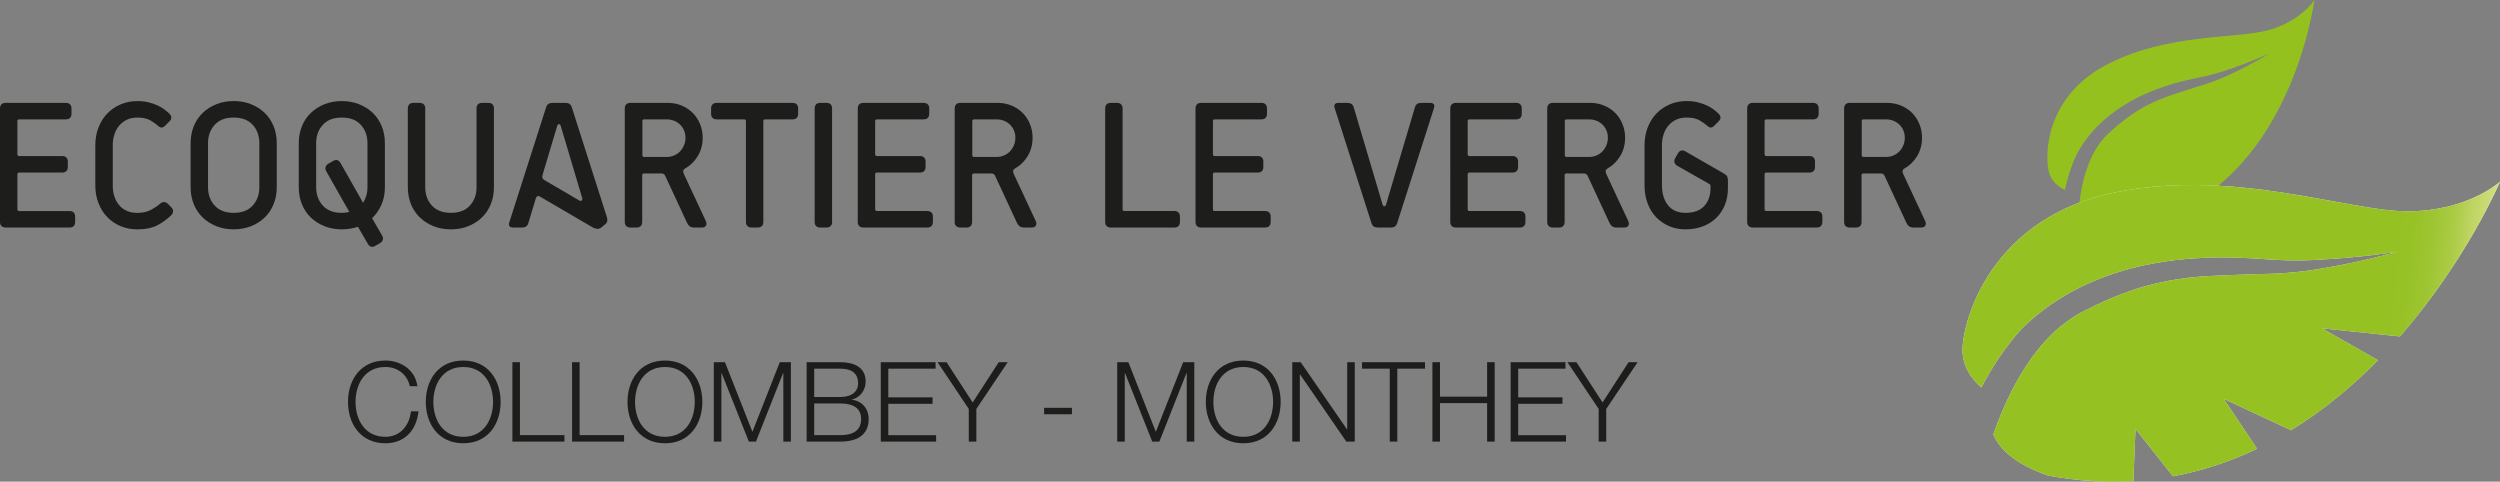
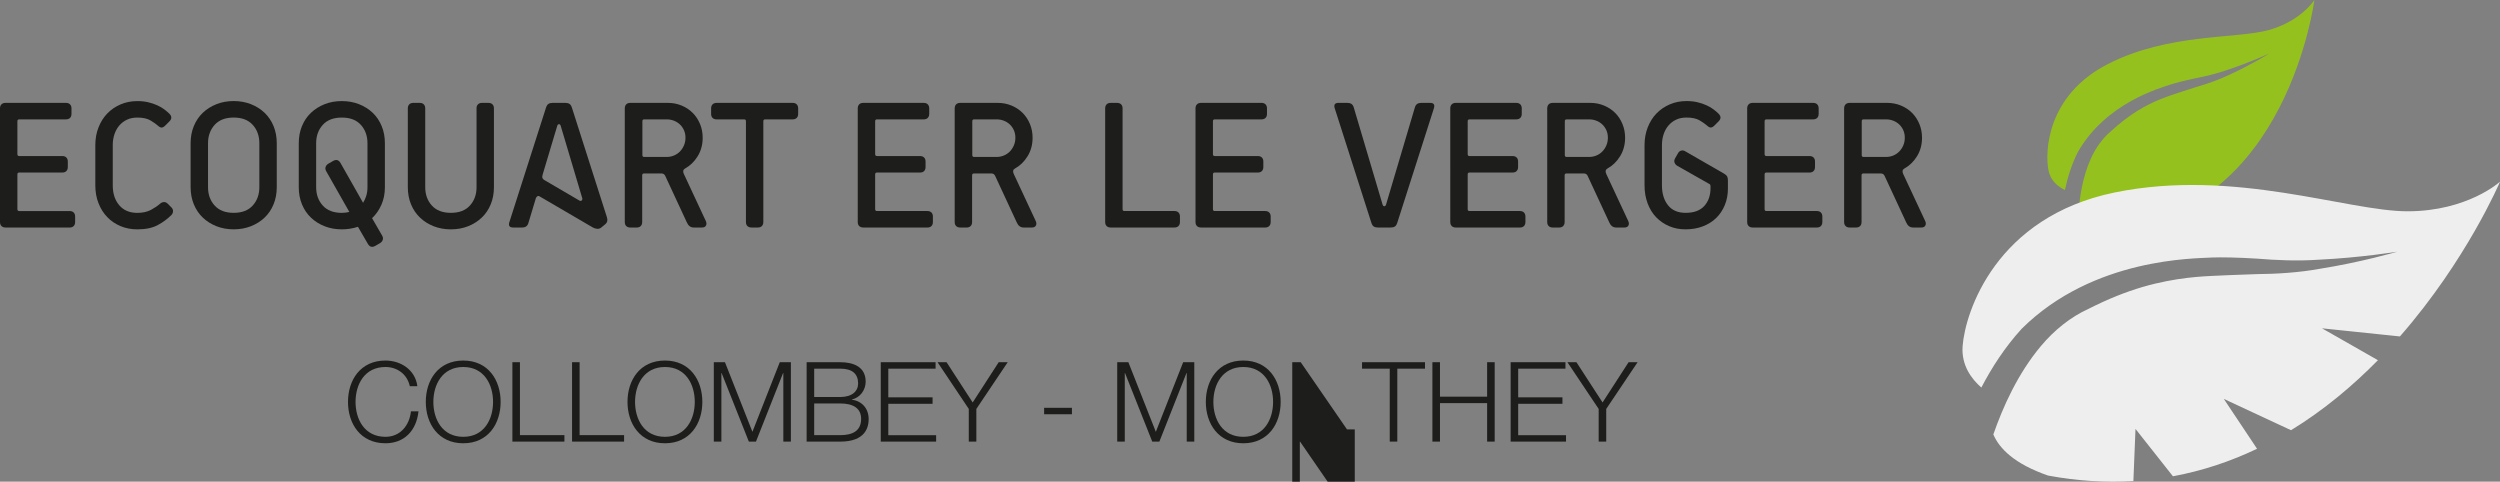
<svg xmlns="http://www.w3.org/2000/svg" id="Layer_2" viewBox="0 0 1437.09 276.89">
  <rect x="0" y="0" width="1437.09" height="276.89" fill="#808080" stroke="none" />
  <defs>
    <style>.cls-1{fill:none;}.cls-2{fill:url(#linear-gradient);}.cls-3{clip-path:url(#clippath);}.cls-4{fill:#efeeee;}.cls-5{fill:#1d1d1b;}.cls-6{fill:#95c11f;}</style>
    <clipPath id="clippath">
-       <path class="cls-1" d="m1384.07,121.46c-13.51.03-31.69-3.76-52.93-7.56-33.1-5.9-73.61-11.82-115.36-3.29-68.54,14-86.12,68.84-87.6,88.34-.85,11.19,5.33,19.11,10.77,23.82,5.91-11.35,13.45-23.13,23.2-33.8,41.31-40.96,99.59-40.31,109.51-40.95,5.28-.2,14.7-.03,25.73.65,11.13.91,23.2,1.48,35.39.61,23.99-1.13,45.36-4.61,45.32-4.63.03.03-20.73,6.09-44.81,9.89-11.82,2.19-25.18,2.96-36.06,3.03-10.97.31-20.11.81-25.18,1-5.04.3-20.84.71-40.28,6.35-9.86,2.89-19.97,6.91-31.29,12.65-10.2,4.62-19.57,12.17-27.22,21.26-13.35,15.88-21.92,35.09-27.42,50.9,3.45,8.09,12.07,16.93,31.45,23.64,17.23,3.2,33.57,4.1,49.05,3.17l1.23-29.98,21.52,27.23c17.33-3.2,33.44-8.71,48.36-15.83l-19.1-28.66,38.63,18c18.91-11.56,35.55-25.58,49.97-40.25l-28.89-16.46-.35-.11.23.04-3.15-1.79,44.8,4.67c38.49-43.99,57.53-88.95,57.53-88.95,0,0-18.47,16.95-53.02,17.02" />
-     </clipPath>
+       </clipPath>
    <linearGradient id="linear-gradient" x1="-676.94" y1="1759.42" x2="-671.6" y2="1759.42" gradientTransform="translate(99568.69 -37478.02) rotate(-90) scale(55.86 -55.86)" gradientUnits="userSpaceOnUse">
      <stop offset="0" stop-color="#d9e28b" />
      <stop offset="0" stop-color="#d3df82" />
      <stop offset=".05" stop-color="#bdd460" />
      <stop offset=".08" stop-color="#abcb45" />
      <stop offset=".12" stop-color="#9ec532" />
      <stop offset=".16" stop-color="#97c226" />
      <stop offset=".2" stop-color="#95c123" />
      <stop offset="1" stop-color="#95c123" />
    </linearGradient>
  </defs>
  <g id="Layer_1-2">
    <g>
      <g>
        <path class="cls-6" d="m1215.43,130.78c-11.51-.68-17.52-4.16-20.61-8.02.59-9.39,2.31-21.08,7.13-31.7,2.76-6.07,6.69-11.58,11.49-15.62,5.27-4.82,10.12-8.53,15.02-11.59,9.67-6,18.16-8.61,20.83-9.54,2.72-.88,7.59-2.53,13.47-4.37,5.88-1.69,12.98-4.13,19.06-7.11,12.45-5.7,22.77-12.14,22.74-12.14.03,0-11.01,5.13-23.83,9.38-6.46,2.32-13.07,3.83-19.24,5.03-6.07,1.3-11.19,2.64-14.01,3.55-5.28,1.85-36.9,10.33-53.05,38.75-3.65,7.26-5.94,14.77-7.43,21.81-3.66-1.73-8.2-5.07-9.44-11.25-2.15-10.78-.96-43.11,34.01-61.08,34.98-17.96,74.02-14.37,92.71-19.64,18.68-5.27,26.11-17.25,26.11-17.25,0,0-15.58,121.92-114.98,130.78" />
        <path class="cls-4" d="m1437.09,104.44s-18.48,16.95-53.02,17.02c-34.55.05-99.73-24.85-168.29-10.85-68.55,14-86.12,68.84-87.6,88.34-.84,11.19,5.34,19.11,10.77,23.82,5.92-11.35,13.45-23.12,23.2-33.8,41.32-40.96,99.59-40.31,109.51-40.95,5.28-.2,14.7-.04,25.73.65,11.13.91,23.19,1.48,35.39.62,23.99-1.13,45.36-4.61,45.32-4.63.03.02-20.74,6.08-44.81,9.89-11.83,2.18-25.18,2.96-36.06,3.03-10.98.31-20.11.81-25.19,1-5.04.3-20.83.7-40.28,6.35-9.85,2.89-19.97,6.91-31.29,12.65-10.2,4.62-19.56,12.17-27.21,21.26-13.35,15.88-21.92,35.09-27.42,50.9,3.45,8.08,12.07,16.92,31.45,23.63,17.22,3.21,33.56,4.11,49.05,3.18l1.22-29.99,21.52,27.23c17.32-3.19,33.44-8.7,48.35-15.82l-19.1-28.66,38.63,17.99c18.9-11.56,35.55-25.58,49.96-40.24l-28.89-16.47-.35-.11.23.04-3.16-1.79,44.81,4.67c38.48-43.99,57.53-88.94,57.53-88.94" />
      </g>
      <g class="cls-3">
-         <rect class="cls-2" x="1179.82" y="27.08" width="204.77" height="325.39" transform="translate(968.22 1447.35) rotate(-84.4)" />
-       </g>
+         </g>
      <g>
        <path class="cls-5" d="m3.16,130.78c-.98,0-1.76-.28-2.32-.84-.57-.56-.84-1.33-.84-2.32V62.3c0-.98.28-1.75.84-2.32.56-.56,1.33-.84,2.32-.84h34.77c.98,0,1.76.28,2.32.84.56.57.84,1.34.84,2.32v3.16c0,.98-.28,1.76-.84,2.32-.56.56-1.33.84-2.32.84H11.06c-.7,0-1.06.35-1.06,1.06v18.96c0,.7.35,1.06,1.06,1.06h24.76c.98,0,1.76.28,2.32.84.56.56.84,1.33.84,2.32v3.16c0,.98-.28,1.76-.84,2.32-.56.57-1.33.84-2.32.84H11.06c-.7,0-1.06.35-1.06,1.06v20.02c0,.7.35,1.05,1.06,1.05h28.97c.98,0,1.76.28,2.32.84.56.57.84,1.33.84,2.32v3.16c0,.98-.28,1.76-.84,2.32-.56.57-1.33.84-2.32.84H3.16Z" />
        <path class="cls-5" d="m98.51,119.19c.7.7,1.02,1.47.95,2.32-.07.84-.39,1.55-.95,2.11-2.25,2.25-4.88,4.18-7.9,5.8-3.02,1.62-6.92,2.42-11.69,2.42-3.44,0-6.64-.61-9.59-1.84-2.95-1.23-5.5-2.95-7.64-5.17-2.15-2.21-3.83-4.88-5.06-8-1.23-3.13-1.84-6.55-1.84-10.27v-23.18c0-3.64.61-7.04,1.84-10.16,1.23-3.13,2.91-5.8,5.06-8.01,2.14-2.21,4.69-3.95,7.64-5.21,2.95-1.26,6.15-1.89,9.59-1.89,2.32,0,4.42.22,6.32.68,1.9.46,3.62,1.04,5.17,1.74,1.54.7,2.9,1.49,4.06,2.37,1.16.88,2.12,1.7,2.9,2.47,1.47,1.48,1.47,2.96,0,4.43l-2.42,2.42c-.7.7-1.37,1.07-2,1.1-.63.04-1.37-.33-2.21-1.1-.91-.84-2.3-1.82-4.16-2.95-1.86-1.12-4.41-1.69-7.64-1.69-2.25,0-4.23.41-5.95,1.22-1.72.81-3.2,1.93-4.43,3.37-1.23,1.44-2.16,3.13-2.79,5.06-.63,1.93-.95,3.99-.95,6.16v23.18c0,4.71,1.25,8.52,3.74,11.43,2.49,2.91,5.96,4.37,10.38,4.37,3.09,0,5.7-.58,7.85-1.73,2.14-1.16,3.88-2.34,5.21-3.53.63-.56,1.35-.88,2.16-.95.81-.06,1.56.25,2.26.95l2.11,2.11Z" />
        <path class="cls-5" d="m149.08,82.32c0-4.22-1.26-7.73-3.79-10.53-2.53-2.81-6.18-4.22-10.96-4.22s-8.43,1.41-10.96,4.22c-2.52,2.81-3.79,6.32-3.79,10.53v25.28c0,4.21,1.26,7.73,3.79,10.53,2.53,2.81,6.18,4.22,10.96,4.22s8.43-1.4,10.96-4.22c2.53-2.81,3.79-6.32,3.79-10.53v-25.28Zm10.01,25.28c0,3.58-.61,6.86-1.84,9.85-1.23,2.99-2.95,5.53-5.17,7.64-2.21,2.11-4.83,3.76-7.85,4.95s-6.32,1.79-9.9,1.79-6.89-.6-9.9-1.79c-3.02-1.2-5.64-2.84-7.85-4.95-2.21-2.11-3.93-4.65-5.16-7.64-1.23-2.99-1.85-6.27-1.85-9.85v-25.28c0-3.58.61-6.86,1.85-9.85,1.23-2.99,2.95-5.53,5.16-7.64,2.21-2.11,4.83-3.76,7.85-4.95,3.02-1.2,6.32-1.79,9.9-1.79s6.88.6,9.9,1.79,5.64,2.84,7.85,4.95c2.21,2.1,3.93,4.65,5.17,7.64,1.23,2.99,1.84,6.27,1.84,9.85v25.28Z" />
        <path class="cls-5" d="m187.53,98.44c-.49-.84-.61-1.65-.37-2.42.25-.77.75-1.4,1.53-1.89l2.74-1.58c1.82-1.05,3.26-.66,4.32,1.16l12.96,22.86c.77-1.2,1.39-2.55,1.85-4.06.45-1.51.68-3.14.68-4.9v-25.28c0-4.22-1.26-7.73-3.79-10.54-2.52-2.81-6.18-4.21-10.96-4.21s-8.43,1.4-10.96,4.21c-2.53,2.81-3.79,6.32-3.79,10.54v25.28c0,4.21,1.26,7.73,3.79,10.53,2.53,2.81,6.18,4.22,10.96,4.22,1.48,0,2.91-.18,4.32-.53l-13.28-23.39Zm28.24,42.88c-1.83,1.06-3.27.67-4.32-1.16l-5.69-9.8c-2.95.98-6.04,1.48-9.27,1.48-3.58,0-6.88-.6-9.9-1.79s-5.64-2.84-7.84-4.95c-2.21-2.11-3.94-4.65-5.17-7.64-1.23-2.99-1.84-6.27-1.84-9.85v-25.28c0-3.59.61-6.86,1.84-9.85,1.23-2.99,2.95-5.53,5.17-7.64,2.21-2.1,4.82-3.75,7.84-4.95s6.32-1.79,9.9-1.79,6.88.6,9.9,1.79c3.02,1.2,5.64,2.84,7.85,4.95,2.21,2.11,3.93,4.65,5.16,7.64s1.85,6.27,1.85,9.85v25.28c0,3.72-.67,7.09-2.01,10.11s-3.12,5.59-5.37,7.69l5.79,10.01c.49.84.62,1.65.37,2.42-.25.77-.76,1.4-1.53,1.89l-2.74,1.58Z" />
        <path class="cls-5" d="m273.92,62.3c0-.98.28-1.76.84-2.32.56-.56,1.33-.84,2.32-.84h3.69c.98,0,1.76.28,2.32.84.56.56.84,1.33.84,2.32v45.3c0,3.58-.61,6.87-1.84,9.85-1.23,2.99-2.95,5.53-5.16,7.64-2.21,2.11-4.83,3.76-7.85,4.96-3.02,1.19-6.32,1.79-9.9,1.79s-6.88-.6-9.9-1.79c-3.02-1.2-5.64-2.84-7.84-4.96-2.21-2.1-3.94-4.65-5.17-7.64-1.23-2.98-1.84-6.27-1.84-9.85v-45.3c0-.98.28-1.76.84-2.32.56-.56,1.33-.84,2.32-.84h3.69c.98,0,1.76.28,2.32.84.56.56.84,1.33.84,2.32v45.3c0,4.22,1.26,7.73,3.79,10.53,2.53,2.81,6.18,4.22,10.96,4.22s8.43-1.4,10.96-4.22c2.53-2.8,3.79-6.32,3.79-10.53v-45.3Z" />
        <path class="cls-5" d="m322.38,72.52c-.21-.77-.57-1.15-1.05-1.15s-.84.38-1.06,1.15l-8.33,27.81c-.28.92-.31,1.6-.1,2.05.21.46.56.83,1.05,1.11l19.81,11.59c.77.49,1.33.55,1.69.16.35-.38.45-.83.31-1.32l-12.33-41.41Zm23.28,58.26c-.7.56-1.49.81-2.37.74-.88-.07-1.7-.31-2.48-.74l-30.66-17.91c-.49-.28-.93-.28-1.32,0-.38.28-.65.63-.79,1.05l-4.32,14.33c-.5,1.69-1.69,2.53-3.59,2.53h-5.16c-2.04,0-2.77-.98-2.21-2.95l21.07-65.85c.35-1.12.83-1.87,1.42-2.26.6-.38,1.39-.58,2.37-.58h7.38c.98,0,1.77.2,2.37.58.6.39,1.07,1.14,1.42,2.26l20.12,63c.49,1.62.21,2.88-.84,3.79l-2.42,2Z" />
        <path class="cls-5" d="m383.28,90.22c1.4,0,2.75-.26,4.06-.79,1.3-.52,2.44-1.28,3.43-2.26.98-.99,1.77-2.16,2.37-3.53.6-1.37.9-2.86.9-4.47s-.3-3.07-.9-4.38c-.6-1.3-1.39-2.41-2.37-3.32-.99-.91-2.13-1.61-3.43-2.11-1.3-.49-2.65-.74-4.06-.74h-12.96c-.7,0-1.05.35-1.05,1.06v19.49c0,.7.35,1.05,1.05,1.05h12.96Zm15.49,40.56c-1.76,0-3.05-.95-3.9-2.84l-12.43-26.76c-.42-.98-1.16-1.47-2.21-1.47h-10.01c-.7,0-1.06.35-1.06,1.06v26.86c0,.98-.28,1.76-.84,2.32s-1.34.84-2.32.84h-3.69c-.98,0-1.76-.28-2.32-.84-.57-.56-.84-1.33-.84-2.32V62.3c0-.98.28-1.75.84-2.32.56-.56,1.33-.84,2.32-.84h21.6c2.81,0,5.44.51,7.9,1.53s4.58,2.42,6.37,4.21c1.79,1.79,3.2,3.92,4.22,6.38,1.02,2.45,1.53,5.09,1.53,7.9,0,4-.96,7.55-2.87,10.64-1.91,3.1-4.33,5.45-7.25,7.06-1.12.63-1.37,1.65-.74,3.06l12.64,27.07c.49,1.06.53,1.95.11,2.69s-1.16,1.1-2.21,1.1h-4.85Z" />
        <path class="cls-5" d="m431.95,130.78c-.99,0-1.76-.28-2.32-.84-.57-.56-.84-1.33-.84-2.32v-57.94c0-.7-.35-1.06-1.06-1.06h-15.8c-.98,0-1.76-.28-2.32-.84-.56-.56-.84-1.33-.84-2.32v-3.16c0-.98.28-1.75.84-2.32.57-.56,1.34-.84,2.32-.84h43.72c.98,0,1.76.28,2.32.84.56.57.84,1.34.84,2.32v3.16c0,.98-.28,1.76-.84,2.32-.56.56-1.33.84-2.32.84h-15.81c-.7,0-1.05.35-1.05,1.06v57.94c0,.98-.28,1.76-.84,2.32-.56.57-1.33.84-2.32.84h-3.69Z" />
-         <path class="cls-5" d="m471.46,130.78c-.99,0-1.76-.28-2.32-.84-.57-.56-.84-1.33-.84-2.32V62.3c0-.98.28-1.75.84-2.32s1.33-.84,2.32-.84h3.69c.98,0,1.76.28,2.32.84.56.57.84,1.34.84,2.32v65.32c0,.98-.28,1.76-.84,2.32-.56.57-1.33.84-2.32.84h-3.69Z" />
        <path class="cls-5" d="m496.22,130.78c-.98,0-1.76-.28-2.32-.84-.57-.56-.84-1.33-.84-2.32V62.3c0-.98.28-1.75.84-2.32s1.33-.84,2.32-.84h34.77c.98,0,1.76.28,2.32.84.56.57.84,1.34.84,2.32v3.16c0,.98-.28,1.76-.84,2.32-.56.56-1.33.84-2.32.84h-26.87c-.7,0-1.05.35-1.05,1.06v18.96c0,.7.35,1.06,1.05,1.06h24.76c.98,0,1.76.28,2.32.84.56.56.84,1.33.84,2.32v3.16c0,.98-.28,1.76-.84,2.32-.56.57-1.33.84-2.32.84h-24.76c-.7,0-1.05.35-1.05,1.06v20.02c0,.7.35,1.05,1.05,1.05h28.98c.98,0,1.76.28,2.32.84.56.57.84,1.33.84,2.32v3.16c0,.98-.28,1.76-.84,2.32-.56.57-1.33.84-2.32.84h-36.88Z" />
        <path class="cls-5" d="m572.92,90.22c1.4,0,2.75-.26,4.06-.79,1.3-.52,2.44-1.28,3.43-2.26.98-.99,1.77-2.16,2.37-3.53.6-1.37.9-2.86.9-4.47s-.3-3.07-.9-4.38c-.6-1.3-1.39-2.41-2.37-3.32-.99-.91-2.13-1.61-3.43-2.11-1.3-.49-2.65-.74-4.06-.74h-12.96c-.7,0-1.05.35-1.05,1.06v19.49c0,.7.35,1.05,1.05,1.05h12.96Zm15.49,40.56c-1.76,0-3.05-.95-3.9-2.84l-12.43-26.76c-.42-.98-1.16-1.47-2.21-1.47h-10.01c-.7,0-1.06.35-1.06,1.06v26.86c0,.98-.28,1.76-.84,2.32s-1.34.84-2.32.84h-3.69c-.98,0-1.76-.28-2.32-.84-.57-.56-.84-1.33-.84-2.32V62.3c0-.98.28-1.75.84-2.32.56-.56,1.33-.84,2.32-.84h21.6c2.81,0,5.44.51,7.9,1.53s4.58,2.42,6.37,4.21c1.79,1.79,3.2,3.92,4.22,6.38,1.02,2.45,1.53,5.09,1.53,7.9,0,4-.96,7.55-2.87,10.64-1.91,3.1-4.33,5.45-7.25,7.06-1.13.63-1.37,1.65-.74,3.06l12.64,27.07c.49,1.06.53,1.95.11,2.69s-1.16,1.1-2.21,1.1h-4.85Z" />
        <path class="cls-5" d="m638.45,130.78c-.99,0-1.76-.28-2.32-.84-.57-.56-.84-1.33-.84-2.32V62.3c0-.98.28-1.75.84-2.32s1.33-.84,2.32-.84h3.69c.98,0,1.76.28,2.32.84.56.57.84,1.34.84,2.32v57.95c0,.7.35,1.05,1.06,1.05h28.76c.98,0,1.76.28,2.32.84.56.57.84,1.33.84,2.32v3.16c0,.98-.29,1.76-.84,2.32-.57.57-1.34.84-2.32.84h-36.66Z" />
        <path class="cls-5" d="m690.38,130.78c-.98,0-1.76-.28-2.32-.84-.57-.56-.84-1.33-.84-2.32V62.3c0-.98.28-1.75.84-2.32s1.33-.84,2.32-.84h34.77c.98,0,1.76.28,2.32.84.56.57.84,1.34.84,2.32v3.16c0,.98-.28,1.76-.84,2.32-.57.56-1.34.84-2.32.84h-26.86c-.7,0-1.05.35-1.05,1.06v18.96c0,.7.35,1.06,1.05,1.06h24.76c.98,0,1.76.28,2.32.84.56.56.84,1.33.84,2.32v3.16c0,.98-.28,1.76-.84,2.32-.57.57-1.34.84-2.32.84h-24.76c-.7,0-1.05.35-1.05,1.06v20.02c0,.7.35,1.05,1.05,1.05h28.97c.98,0,1.76.28,2.32.84.56.57.85,1.33.85,2.32v3.16c0,.98-.29,1.76-.85,2.32-.56.57-1.33.84-2.32.84h-36.88Z" />
        <path class="cls-5" d="m792.05,130.78c-.98,0-1.77-.19-2.36-.58-.6-.38-1.08-1.14-1.42-2.26l-21.07-65.85c-.56-1.96.18-2.95,2.21-2.95h5.17c1.89,0,3.08.84,3.58,2.53l16.54,55.73c.21.77.56,1.16,1.06,1.16s.84-.38,1.05-1.16l16.54-55.73c.49-1.69,1.69-2.53,3.59-2.53h5.16c2.03,0,2.77.99,2.21,2.95l-21.07,65.85c-.35,1.13-.82,1.88-1.42,2.26-.59.39-1.38.58-2.36.58h-7.38Z" />
        <path class="cls-5" d="m836.83,130.78c-.98,0-1.76-.28-2.32-.84-.56-.56-.84-1.33-.84-2.32V62.3c0-.98.28-1.75.84-2.32.57-.56,1.34-.84,2.32-.84h34.77c.98,0,1.76.28,2.32.84.56.57.84,1.34.84,2.32v3.16c0,.98-.28,1.76-.84,2.32-.56.56-1.33.84-2.32.84h-26.87c-.7,0-1.05.35-1.05,1.06v18.96c0,.7.35,1.06,1.05,1.06h24.76c.98,0,1.76.28,2.32.84.57.56.84,1.33.84,2.32v3.16c0,.98-.28,1.76-.84,2.32-.56.57-1.33.84-2.32.84h-24.76c-.7,0-1.05.35-1.05,1.06v20.02c0,.7.35,1.05,1.05,1.05h28.98c.98,0,1.75.28,2.32.84.56.57.84,1.33.84,2.32v3.16c0,.98-.28,1.76-.84,2.32-.57.57-1.33.84-2.32.84h-36.88Z" />
        <path class="cls-5" d="m913.52,90.22c1.41,0,2.76-.26,4.06-.79,1.3-.52,2.44-1.28,3.42-2.26.99-.99,1.77-2.16,2.37-3.53.59-1.37.9-2.86.9-4.47s-.3-3.07-.9-4.38c-.6-1.3-1.39-2.41-2.37-3.32-.98-.91-2.12-1.61-3.42-2.11-1.3-.49-2.65-.74-4.06-.74h-12.96c-.7,0-1.05.35-1.05,1.06v19.49c0,.7.35,1.05,1.05,1.05h12.96Zm15.49,40.56c-1.76,0-3.06-.95-3.9-2.84l-12.43-26.76c-.42-.98-1.16-1.47-2.21-1.47h-10.01c-.7,0-1.05.35-1.05,1.06v26.86c0,.98-.29,1.76-.85,2.32-.56.57-1.33.84-2.31.84h-3.69c-.99,0-1.76-.28-2.32-.84-.56-.56-.84-1.33-.84-2.32V62.3c0-.98.28-1.75.84-2.32.56-.56,1.33-.84,2.32-.84h21.59c2.81,0,5.44.51,7.9,1.53,2.45,1.02,4.58,2.42,6.38,4.21,1.79,1.79,3.2,3.92,4.21,6.38,1.02,2.45,1.53,5.09,1.53,7.9,0,4-.96,7.55-2.87,10.64-1.91,3.1-4.33,5.45-7.25,7.06-1.13.63-1.37,1.65-.74,3.06l12.64,27.07c.49,1.06.53,1.95.11,2.69-.43.74-1.16,1.1-2.21,1.1h-4.85Z" />
        <path class="cls-5" d="m993.28,108.13c0,3.59-.59,6.84-1.79,9.74-1.2,2.91-2.87,5.41-5.01,7.48-2.15,2.08-4.71,3.67-7.69,4.79-2.99,1.13-6.27,1.69-9.86,1.69s-6.6-.61-9.47-1.84c-2.88-1.23-5.37-2.95-7.49-5.17-2.11-2.21-3.74-4.88-4.89-8-1.16-3.13-1.74-6.55-1.74-10.27v-23.18c0-3.65.61-7.04,1.84-10.17,1.23-3.13,2.91-5.8,5.06-8.01,2.14-2.21,4.69-3.95,7.64-5.21,2.95-1.26,6.14-1.89,9.59-1.89,2.32,0,4.42.22,6.32.68,1.89.46,3.61,1.04,5.16,1.74,1.54.7,2.9,1.49,4.05,2.37,1.16.88,2.13,1.7,2.9,2.48,1.48,1.47,1.48,2.95,0,4.42l-2.42,2.42c-.7.7-1.37,1.07-2,1.11-.63.03-1.37-.34-2.21-1.11-.92-.84-2.31-1.82-4.16-2.95-1.86-1.12-4.41-1.68-7.64-1.68-2.25,0-4.24.4-5.96,1.21-1.72.81-3.2,1.93-4.42,3.37-1.23,1.44-2.16,3.13-2.79,5.06-.64,1.93-.95,3.99-.95,6.16v23.18c0,4.71,1.16,8.52,3.48,11.43,2.31,2.91,5.68,4.37,10.11,4.37,4.78,0,8.36-1.31,10.75-3.95,2.39-2.63,3.58-6.06,3.58-10.27v-.84c0-.56-.07-.94-.21-1.16-.14-.21-.38-.38-.74-.52l-18.22-10.33c-.78-.49-1.29-1.13-1.53-1.9-.25-.77-.12-1.58.37-2.42l1.57-2.74c.43-.84,1.04-1.39,1.85-1.63.81-.25,1.6-.12,2.37.37l22.33,12.86c.91.56,1.5,1.1,1.79,1.63.27.53.42,1.29.42,2.27v4.42Z" />
        <path class="cls-5" d="m1007.5,130.78c-.98,0-1.76-.28-2.32-.84-.57-.56-.84-1.33-.84-2.32V62.3c0-.98.28-1.75.84-2.32s1.33-.84,2.32-.84h34.77c.99,0,1.76.28,2.32.84.56.57.84,1.34.84,2.32v3.16c0,.98-.28,1.76-.84,2.32-.57.56-1.33.84-2.32.84h-26.86c-.7,0-1.05.35-1.05,1.06v18.96c0,.7.35,1.06,1.05,1.06h24.76c.98,0,1.76.28,2.32.84.56.56.84,1.33.84,2.32v3.16c0,.98-.28,1.76-.84,2.32-.57.57-1.34.84-2.32.84h-24.76c-.7,0-1.05.35-1.05,1.06v20.02c0,.7.35,1.05,1.05,1.05h28.98c.98,0,1.75.28,2.31.84.56.57.85,1.33.85,2.32v3.16c0,.98-.29,1.76-.85,2.32-.56.57-1.33.84-2.31.84h-36.88Z" />
        <path class="cls-5" d="m1084.2,90.22c1.41,0,2.76-.26,4.06-.79,1.3-.52,2.43-1.28,3.42-2.26.99-.99,1.78-2.16,2.37-3.53.6-1.37.9-2.86.9-4.47s-.3-3.07-.9-4.38c-.59-1.3-1.38-2.41-2.37-3.32s-2.12-1.61-3.42-2.11c-1.3-.49-2.65-.74-4.06-.74h-12.96c-.7,0-1.05.35-1.05,1.06v19.49c0,.7.35,1.05,1.05,1.05h12.96Zm15.49,40.56c-1.76,0-3.05-.95-3.89-2.84l-12.43-26.76c-.42-.98-1.16-1.47-2.22-1.47h-10.01c-.7,0-1.05.35-1.05,1.06v26.86c0,.98-.28,1.76-.84,2.32s-1.33.84-2.32.84h-3.69c-.99,0-1.76-.28-2.32-.84-.57-.56-.85-1.33-.85-2.32V62.3c0-.98.28-1.75.85-2.32.56-.56,1.33-.84,2.32-.84h21.6c2.81,0,5.44.51,7.9,1.53,2.45,1.02,4.58,2.42,6.37,4.21,1.79,1.79,3.2,3.92,4.21,6.38,1.02,2.45,1.53,5.09,1.53,7.9,0,4-.96,7.55-2.87,10.64-1.92,3.1-4.33,5.45-7.25,7.06-1.13.63-1.37,1.65-.74,3.06l12.65,27.07c.49,1.06.52,1.95.1,2.69-.42.74-1.16,1.1-2.21,1.1h-4.85Z" />
      </g>
      <g>
        <path class="cls-5" d="m235.58,222.02c-1.53-7.03-7.35-11.06-14-11.06-12.08,0-17.2,10.1-17.2,20.07s5.12,20.07,17.2,20.07c8.44,0,13.81-6.52,14.64-14.64h4.35c-1.21,11.25-8.31,18.35-18.99,18.35-14.38,0-21.54-11.25-21.54-23.78s7.16-23.78,21.54-23.78c8.69,0,17.13,5.24,18.34,14.76h-4.35Z" />
        <path class="cls-5" d="m266.3,207.25c14.32,0,21.48,11.25,21.48,23.78s-7.16,23.78-21.48,23.78-21.54-11.25-21.54-23.78,7.16-23.78,21.54-23.78Zm0,43.85c12.02,0,17.13-10.1,17.13-20.07s-5.11-20.07-17.13-20.07-17.19,10.1-17.19,20.07,5.11,20.07,17.19,20.07Z" />
        <path class="cls-5" d="m294.53,208.21h4.35v41.93h25.57v3.71h-29.91v-45.64Z" />
        <path class="cls-5" d="m328.83,208.21h4.35v41.93h25.57v3.71h-29.91v-45.64Z" />
        <path class="cls-5" d="m382.25,207.25c14.32,0,21.48,11.25,21.48,23.78s-7.16,23.78-21.48,23.78-21.54-11.25-21.54-23.78,7.16-23.78,21.54-23.78Zm0,43.85c12.01,0,17.13-10.1,17.13-20.07s-5.12-20.07-17.13-20.07-17.2,10.1-17.2,20.07,5.11,20.07,17.2,20.07Z" />
        <path class="cls-5" d="m410.34,208.21h6.39l15.79,40.01,15.72-40.01h6.39v45.64h-4.35v-39.44h-.13l-15.6,39.44h-4.09l-15.66-39.44h-.13v39.44h-4.35v-45.64Z" />
        <path class="cls-5" d="m463.68,208.21h19.3c7.67,0,14.64,2.68,14.64,11.19,0,4.79-3.19,9.2-7.93,10.23v.13c5.88.77,9.65,5.18,9.65,11.12,0,4.35-1.53,12.98-16.36,12.98h-19.3v-45.64Zm4.35,20.01h14.96c6.91,0,10.29-3.45,10.29-7.73,0-5.69-3.45-8.57-10.29-8.57h-14.96v16.3Zm0,21.92h14.96c6.46,0,12.02-1.98,12.02-9.4,0-5.88-4.35-8.82-12.02-8.82h-14.96v18.22Z" />
        <path class="cls-5" d="m506.29,208.21h31.51v3.71h-27.17v16.49h25.44v3.71h-25.44v18.03h27.49v3.71h-31.83v-45.64Z" />
        <path class="cls-5" d="m556.89,235.06l-17.96-26.85h5.18l15.02,23.14,14.96-23.14h5.18l-18.03,26.85v18.79h-4.35v-18.79Z" />
        <path class="cls-5" d="m600.2,238.13v-3.71h15.98v3.71h-15.98Z" />
        <path class="cls-5" d="m642.23,208.21h6.39l15.79,40.01,15.72-40.01h6.39v45.64h-4.35v-39.44h-.13l-15.6,39.44h-4.09l-15.66-39.44h-.13v39.44h-4.35v-45.64Z" />
        <path class="cls-5" d="m714.69,207.25c14.32,0,21.48,11.25,21.48,23.78s-7.16,23.78-21.48,23.78-21.54-11.25-21.54-23.78,7.16-23.78,21.54-23.78Zm0,43.85c12.01,0,17.13-10.1,17.13-20.07s-5.12-20.07-17.13-20.07-17.2,10.1-17.2,20.07,5.11,20.07,17.2,20.07Z" />
-         <path class="cls-5" d="m742.84,208.21h4.86l26.59,38.61h.13v-38.61h4.35v45.64h-4.86l-26.59-38.61h-.13v38.61h-4.35v-45.64Z" />
+         <path class="cls-5" d="m742.84,208.21h4.86l26.59,38.61h.13h4.35v45.64h-4.86l-26.59-38.61h-.13v38.61h-4.35v-45.64Z" />
        <path class="cls-5" d="m782.96,208.21h36.18v3.71h-15.92v41.93h-4.35v-41.93h-15.92v-3.71Z" />
        <path class="cls-5" d="m823.4,208.21h4.35v19.81h27.1v-19.81h4.35v45.64h-4.35v-22.12h-27.1v22.12h-4.35v-45.64Z" />
        <path class="cls-5" d="m868.37,208.21h31.51v3.71h-27.17v16.49h25.44v3.71h-25.44v18.03h27.49v3.71h-31.83v-45.64Z" />
        <path class="cls-5" d="m918.97,235.06l-17.96-26.85h5.18l15.02,23.14,14.96-23.14h5.18l-18.03,26.85v18.79h-4.35v-18.79Z" />
      </g>
    </g>
  </g>
</svg>